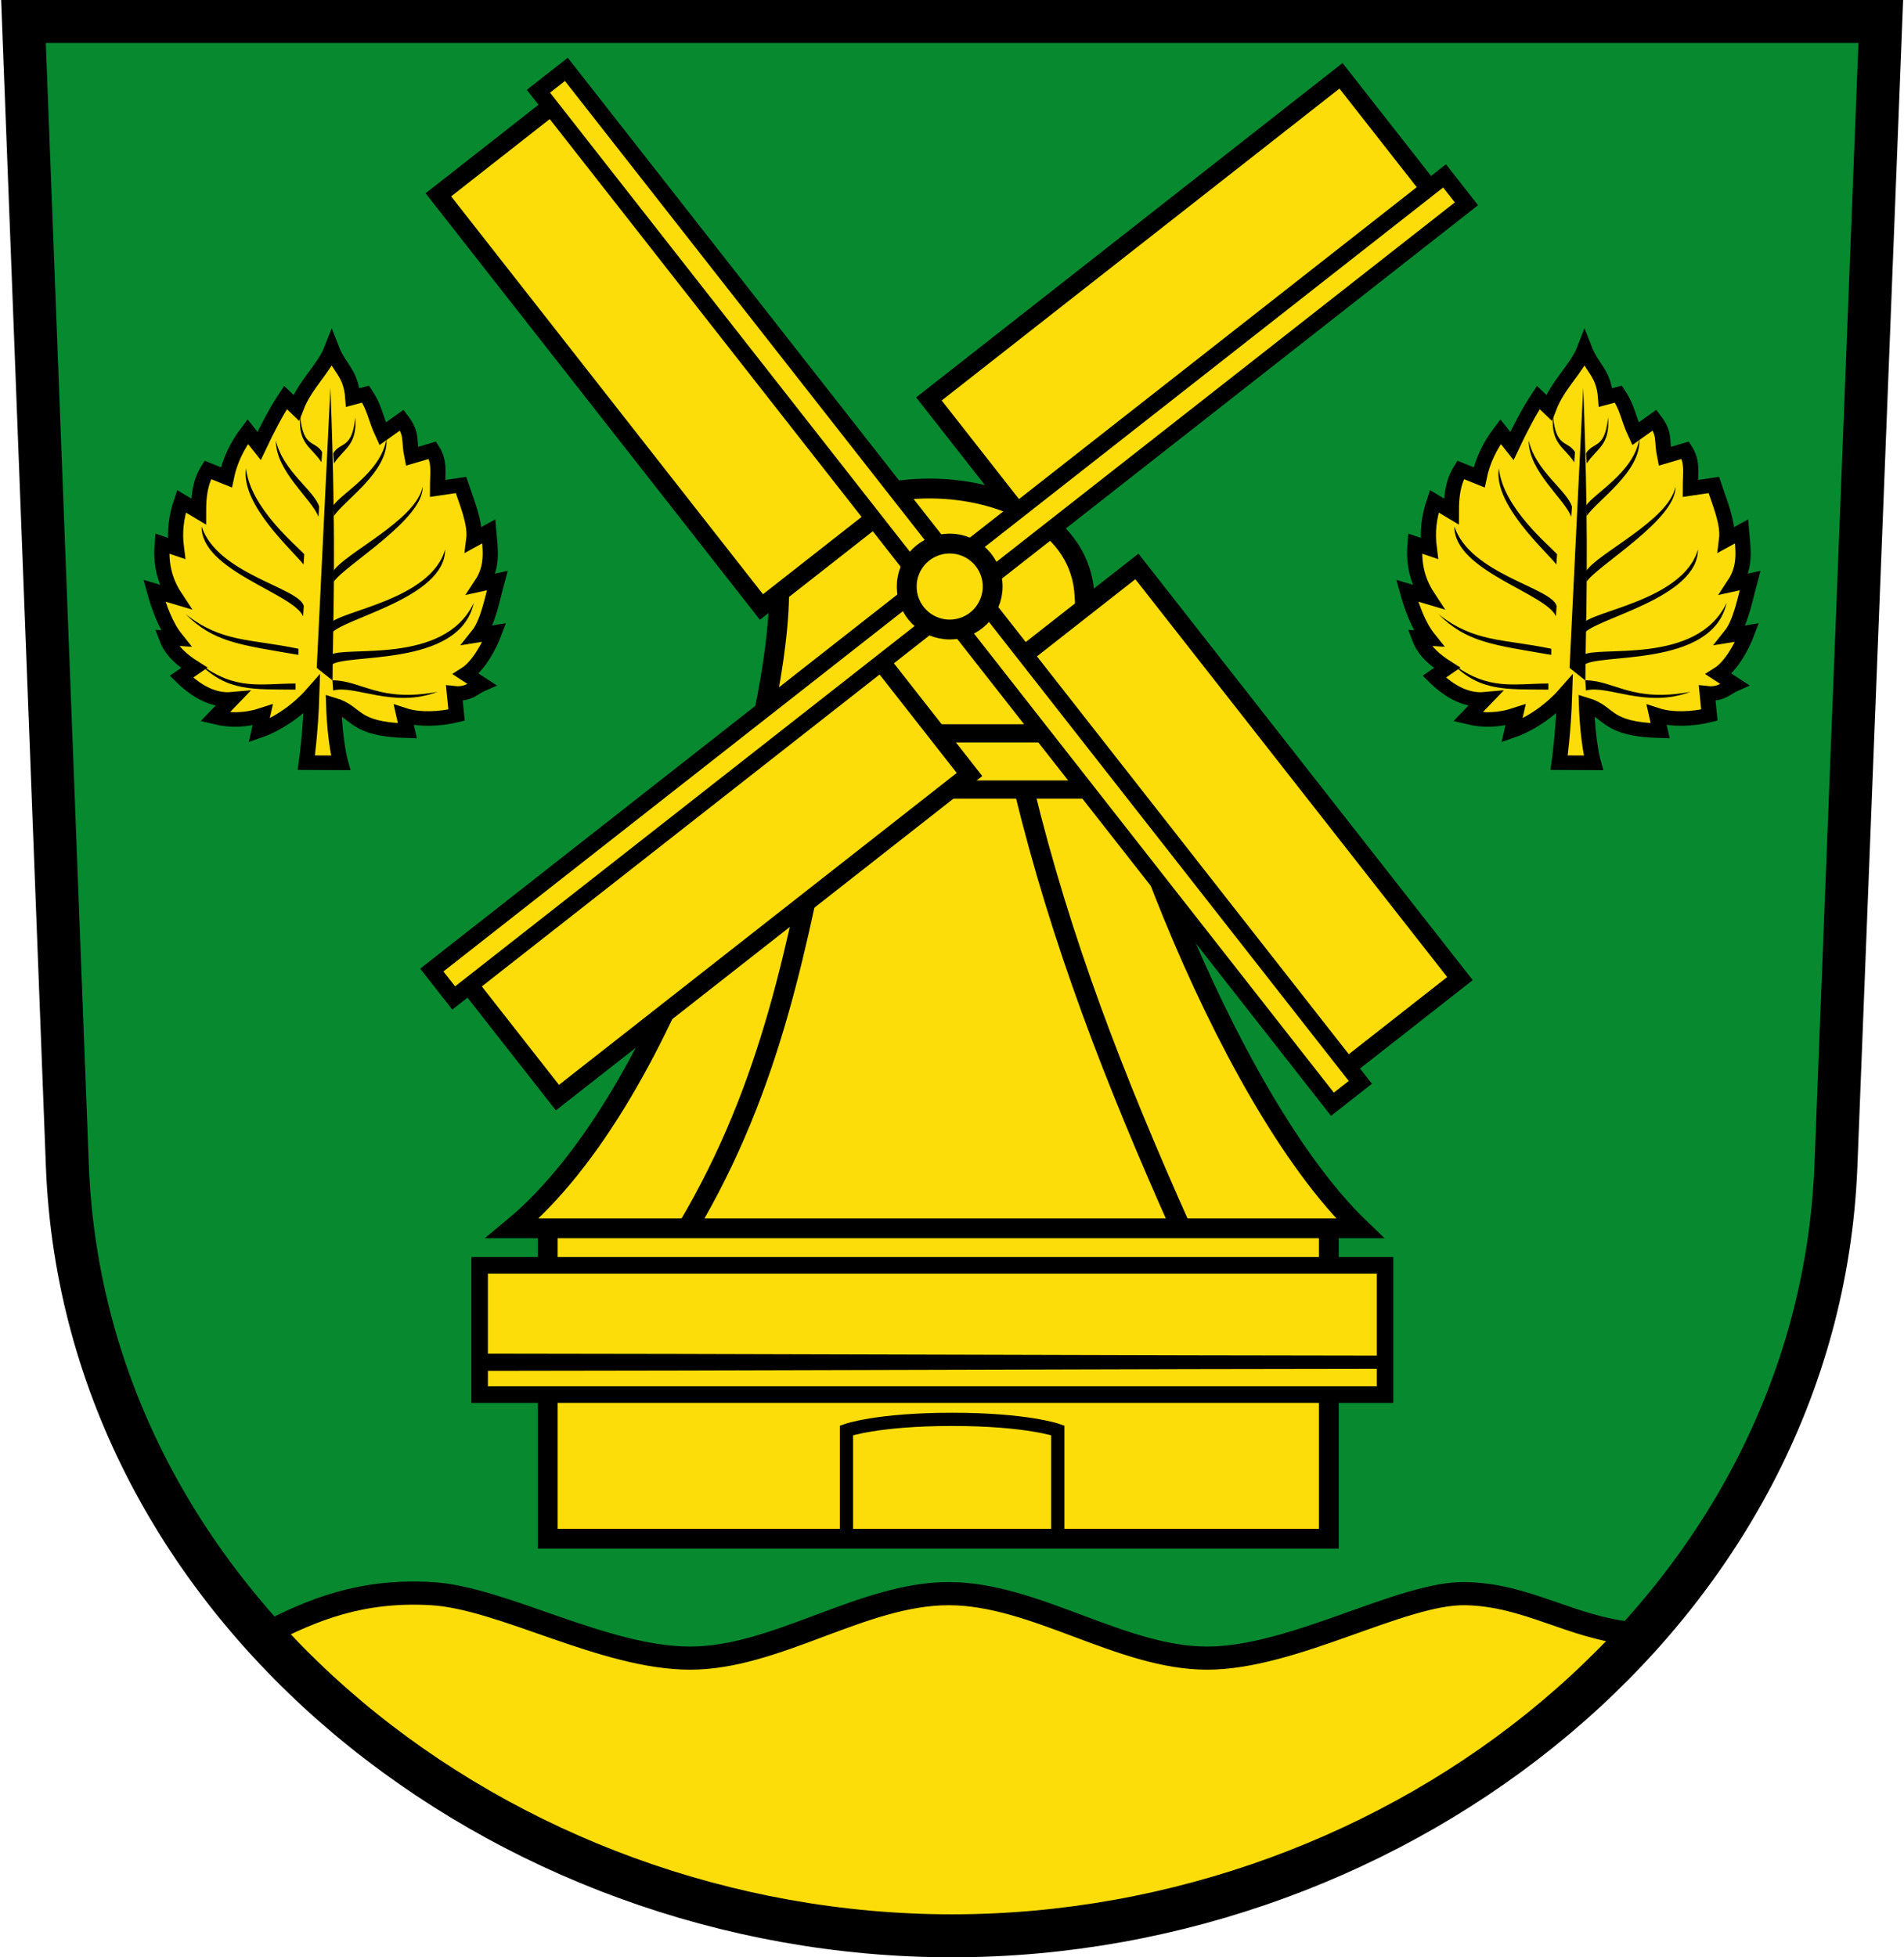
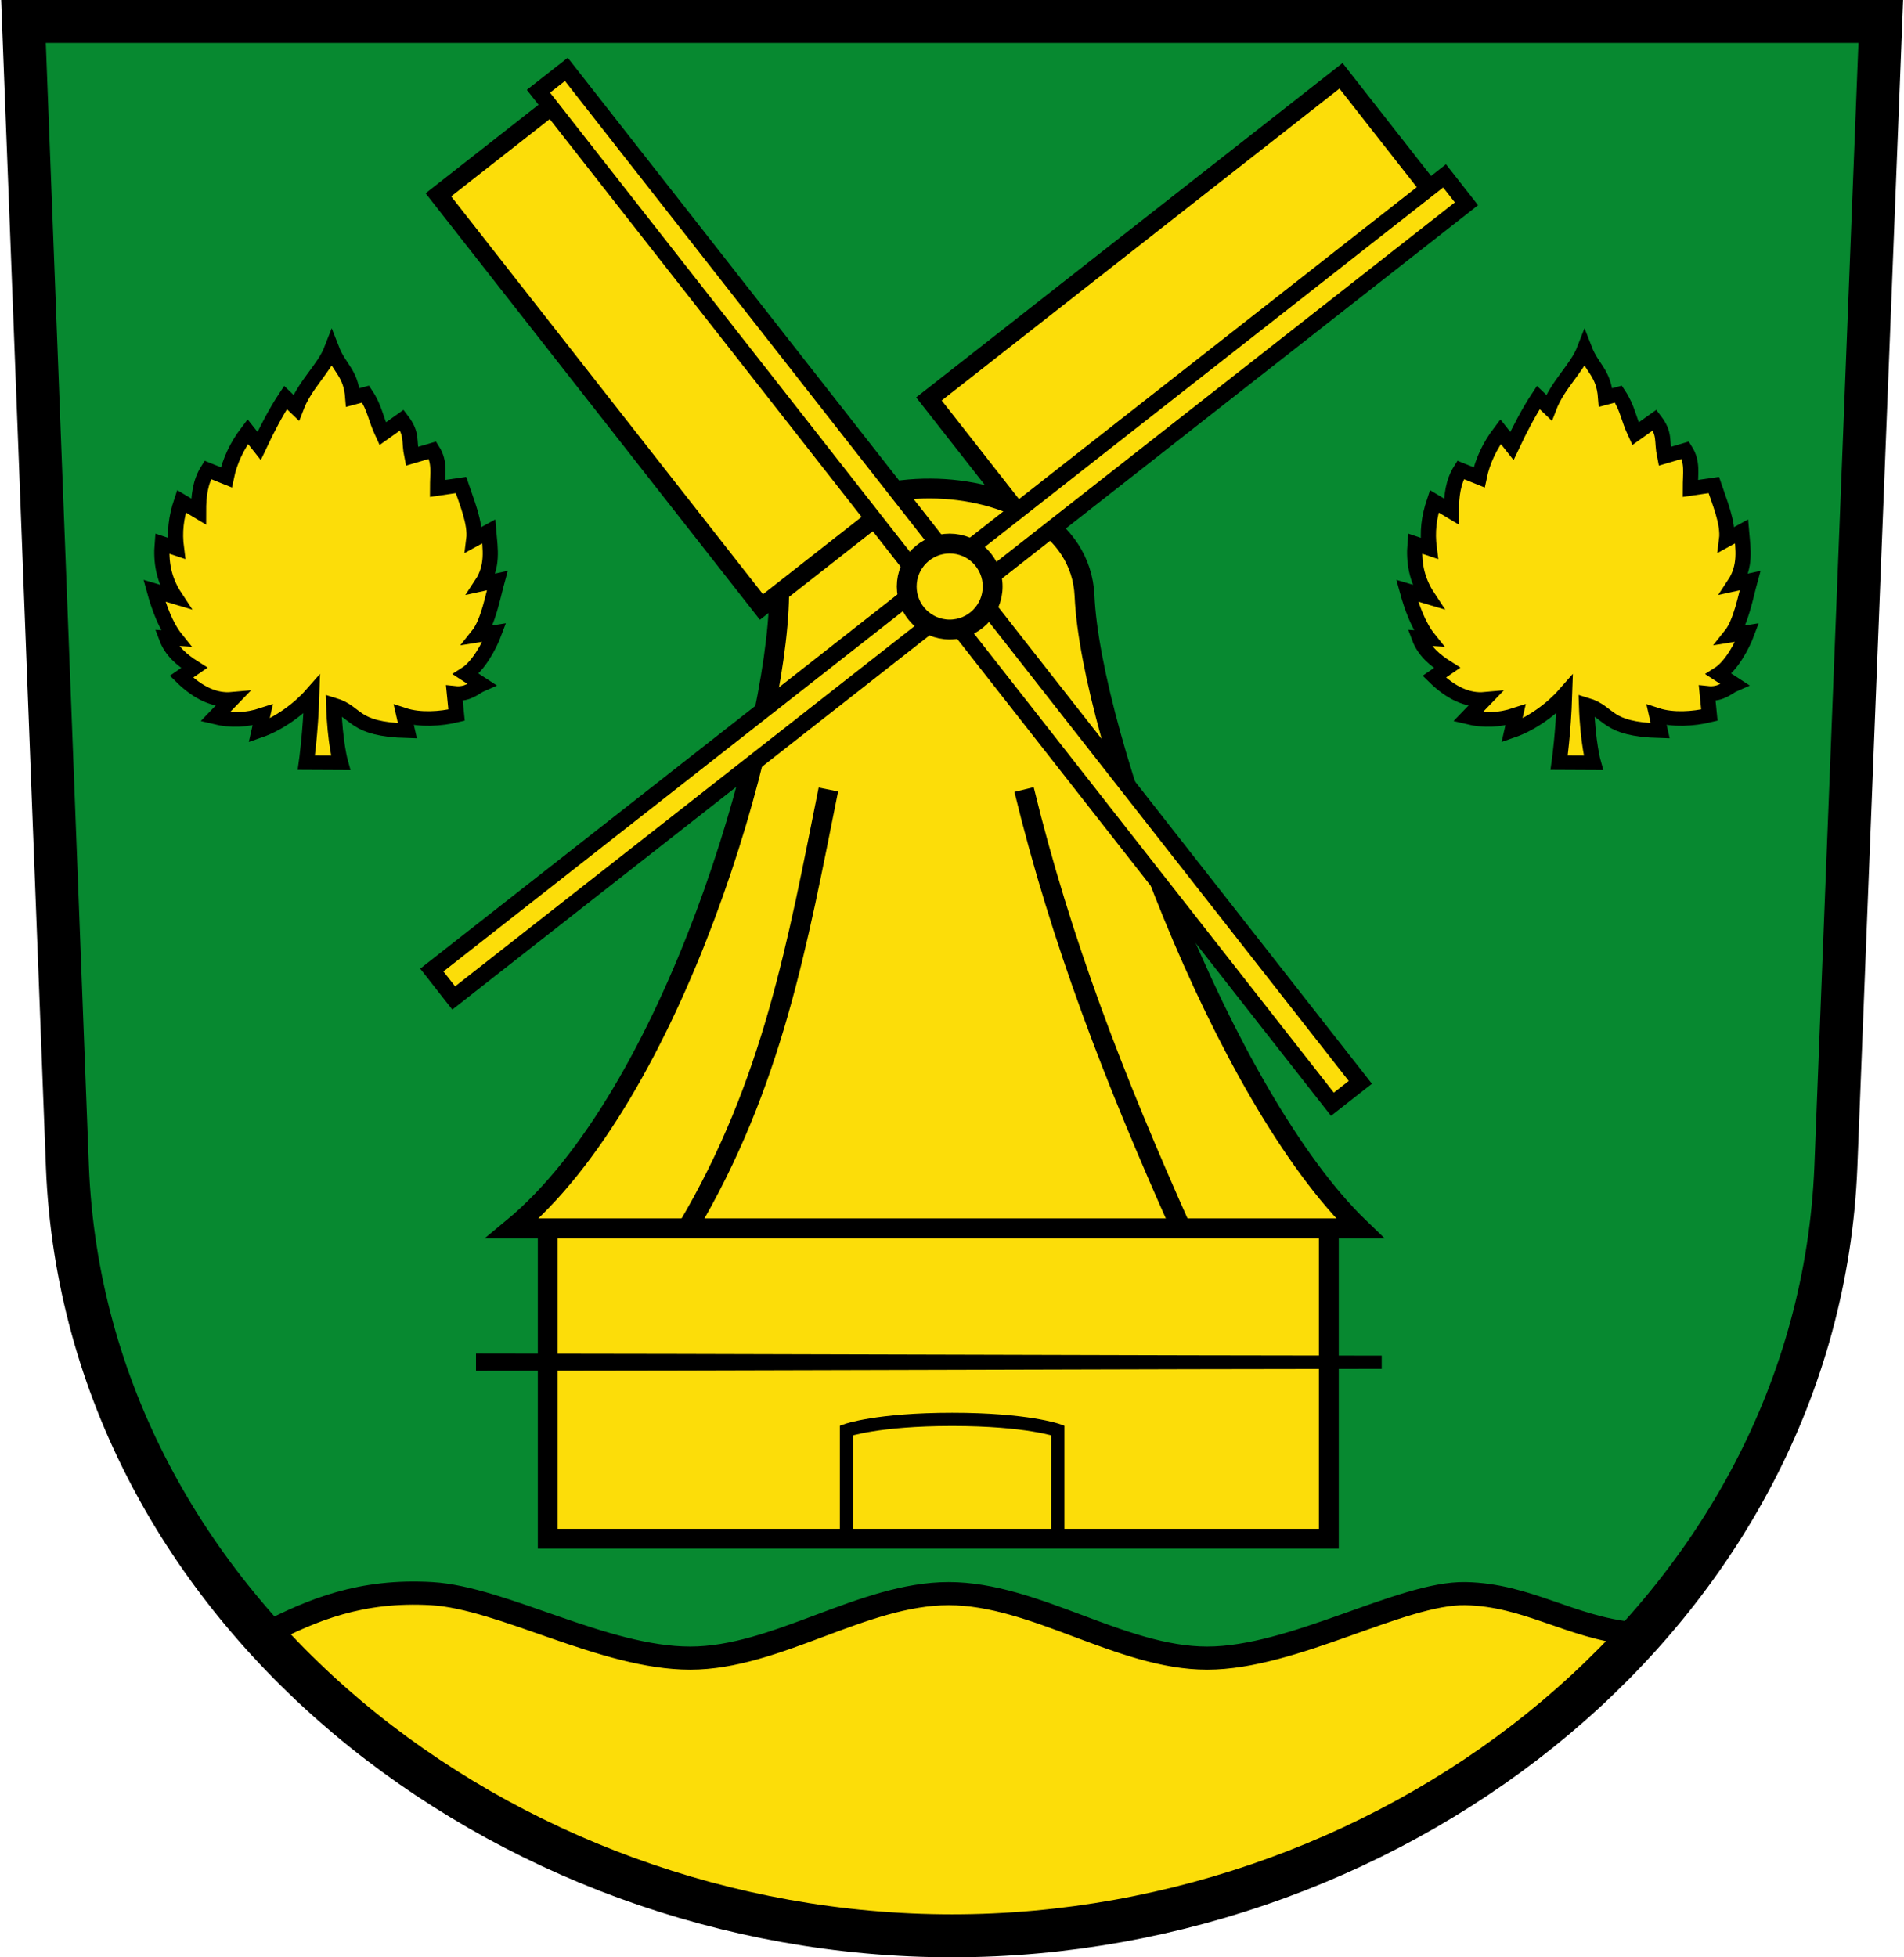
<svg xmlns="http://www.w3.org/2000/svg" xmlns:xlink="http://www.w3.org/1999/xlink" height="592" width="576">
  <defs>
    <clipPath id="b">
      <use xlink:href="#a" />
    </clipPath>
    <path id="a" d="m7.1 6.49l13.29 346.4c5.33 134.1 131.6 232.6 267.6 232.6s262-98.6 267.4-232.6l13.59-346.4z" />
  </defs>
  <use clip-path="url(#b)" xlink:href="#a" fill="#078930" />
  <g id="d" transform="matrix(.862 0 0 .826-244.8 110.9)">
    <path stroke="#000" stroke-width="5.33" d="m391.5 145s1.5-11 1.92-24.95c-4.38 5.2-11.45 10.69-18.48 13.23l1.25-5.74c-5.58 1.91-11.17 2.16-16.75 0.74l5.99-6.48c-5.92 0.56-11.83-2.2-17.75-8.28l4.5-3.24c-4.41-2.92-7.99-6.08-9.75-10.99l3.24 0.22c-3.58-4.66-5.91-11.48-7.49-17.47l7.24 2.25c-4.11-6.5-5-13-4.49-19.5l4.99 1.75c-0.74-6-0.16-11.25 1.76-17.25l5.99 3.75c0-5.74 0.59-10.83 3.25-15.24l6.51 2.73c1.17-5.91 3.68-11.5 7.51-16.75l3.99 5.25c2.67-5.91 5.93-12.49 9.26-17.74l3.74 3.75c3.17-8.65 9.82-14.32 12.48-21.48 2.67 7.16 6.72 8.59 7.39 17.75l4.49-1.26c3.34 5.25 3.35 8.59 6 14.51l6.73-5c3.83 5.25 2.35 7.35 3.52 13.26l7.25-2.23c2.66 4.42 1.75 8.25 1.75 14l8.23-1.26c1.91 6 5.24 13.99 4.5 19.99l5.24-3c0.54 6.5 1.62 12.75-2.5 19.26l5.49-1.25c-1.58 5.99-3.17 15.3-6.75 19.96l5.74-0.96c-1.75 4.91-5.58 12.31-10 15.23l5.5 3.74c-2.43 1.1-4.61 3.86-9.53 3.3l0.76 7.98c-5.58 1.41-12.91 1.91-18.5 0.001l1.25 5.74c-19.49-0.55-17.25-6.75-25.87-9.46 0.43 13.91 2.42 21.2 2.42 21.2z" fill="#fcdd09" />
-     <path d="m400.7 114.9c0-19.2 1.54-44.59-0.75-107.2l-4.8 102.6" />
-     <path d="m354.1 108.8c12.7 9.96 21.42 7.22 33.62 7.22v2.24c-14.57-0.21-23.79 0.87-33.62-9.47m-4.98-18.2c12.7 10.46 22.42 8.97 39.6 12.7v2.24c-20.55-3.69-29.76-4.61-39.6-14.94m5.62-32.1c-0.25 16.21 32.1 24.47 35.62 32.88l0.25-3.74c-1.59-6.71-30.3-11.57-35.87-29.1m15.58-21.2c-1.86 13.24 16.48 30.1 20.2 35.1l0.25-3.74c-2.7-3.22-18.89-16.88-20.42-31.38m10.46-10.21c0 11.37 12.71 21.42 14.94 27.9l0.25-3.74c-1.76-6-12.6-12.83-15.19-24.2m8.52-8.99c-0.75 10.38 3.99 11.29 7.47 16.94l0.25-3.74c-2.57-4.4-6.64-1.33-7.72-13.2m48.2 101c-15.44 6.14-29.1-2.66-36.61-0.5l-0.25-3.74c10.27 0.06 16.47 8.25 36.86 4.23m12.7-32.38c-5.23 23.83-45.58 18-50.1 22.67l-0.25-3.74c4.82-3.65 39.77 3.9 50.3-18.93m-9.96-19.93c0.25 18.1-36.61 25.49-40.1 31.1l-0.25-3.74c2.82-4.65 35.53-8.55 40.4-27.4m-7.97-22.9c0.75 11.87-27.65 29.2-31.1 34.87l-0.25-3.74c3.57-6.39 29.3-18.76 31.38-31.1m-12.7-17.28c0.75 11.87-14.94 22.5-18.43 28.1l-0.25-3.74c2.57-4.4 16.61-12 18.68-24.41m-10.96-8c0.75 10.38-3.99 11.29-7.47 16.94l-0.25-3.74c2.57-4.4 6.64-1.33 7.72-13.2" />
  </g>
  <g stroke="#000">
    <path stroke-width="7" d="m80.5 494.1c14-7.2 28.7-13.35 50.1-12.1s52.1 19.5 78.2 19.5 52.1-19.5 78.2-19.5 52.1 19.5 78.2 19.5 58.84-19.85 78.1-19.5c18.77 0.35 31.61 10.19 50.64 12.1 0 0-75.9 92.4-206 92.4-130.9 0-207.3-92.4-207.3-92.4z" fill="#fcdd09" />
    <use xlink:href="#a" stroke-width="13" fill="none" />
    <g fill="#fcdd09">
      <path stroke-width="6" d="m402 465.4h-236.3v-95.8h236.3v95.8z" />
-       <path stroke-width="5" d="m145.1 421.8h273.9v-39.1h-273.9v39.1z" />
    </g>
    <path stroke-width="4" d="m320 465.3v-32.68s-9.26-3.33-31.96-3.33c-22.69 0-31.96 3.33-31.96 3.33v32.68" fill="none" />
    <g stroke-width="6">
      <path d="m155 371.5h256.4c-41.5-39.9-81.4-148.9-83.3-191.2-1.9-43-91.7-43.79-92.4 0-0.7 43-32.03 151-80.7 191.2z" fill="#fcdd09" />
      <path d="m357.2 371.3c-20.1-44.96-36.2-86.5-47.4-132.5m-59.2 0c-9.35 46.54-16.81 89.1-42.56 132.5" fill="none" />
    </g>
-     <path stroke-width="5.5" d="m225.3 238.8h115.7m-110.9-17h106.2" fill="none" />
  </g>
  <g transform="matrix(.617.787-.787.617 249.5-158.1)">
    <g id="c" stroke="#000" fill="#fcdd09">
      <g stroke-width="5.5">
-         <path d="m290 366h45.78v-158.4h-45.78" />
        <path d="m284.6-11.22h-45.78v158.4h45.78" />
      </g>
      <path stroke-width="5" d="m292.7 372.1v-389.3h-10.73v389.3z" />
    </g>
    <use xlink:href="#c" transform="matrix(0-1 1 0 109.9 464.7)" />
  </g>
  <g stroke="#000">
    <path stroke-width="4" d="m146 412v0.61c54.4 0 217.6-0.6 272-0.6-54.4 0-217.6-0.6-272-0.6v0.61z" />
    <circle stroke-width="6" cy="177.4" cx="287.3" r="13" fill="#fcdd09" />
  </g>
  <use xlink:href="#d" transform="translate(379)" />
</svg>